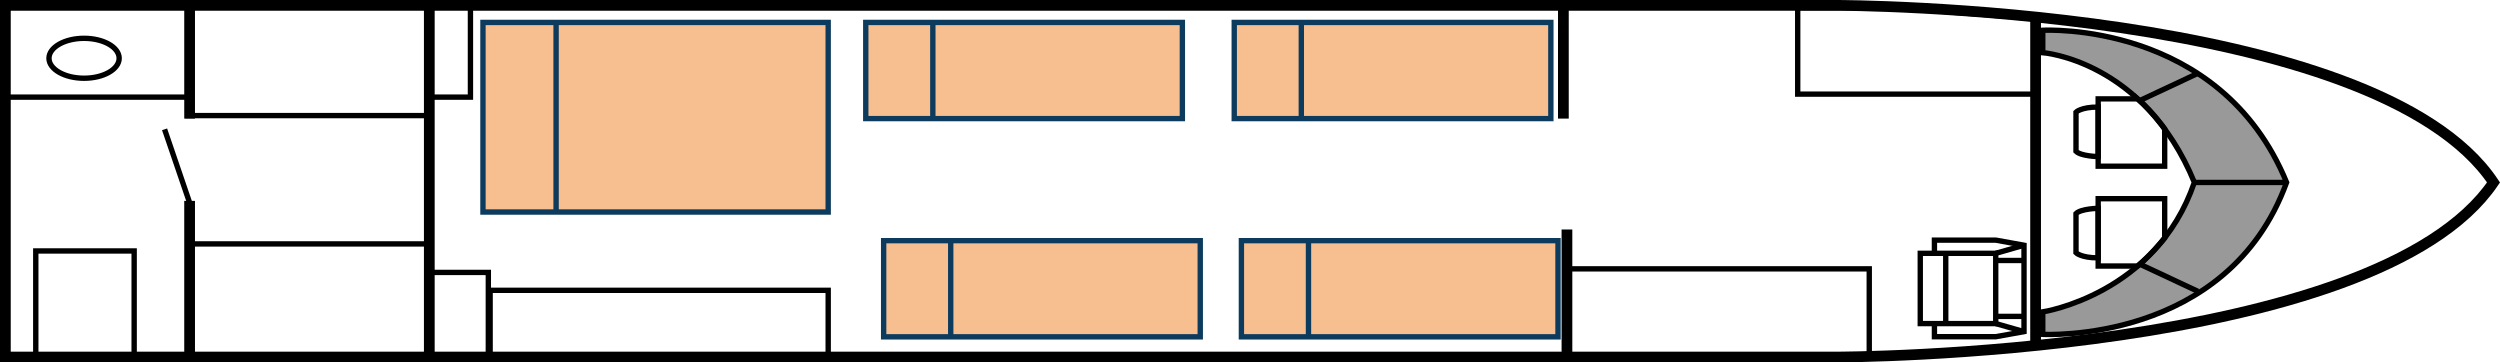
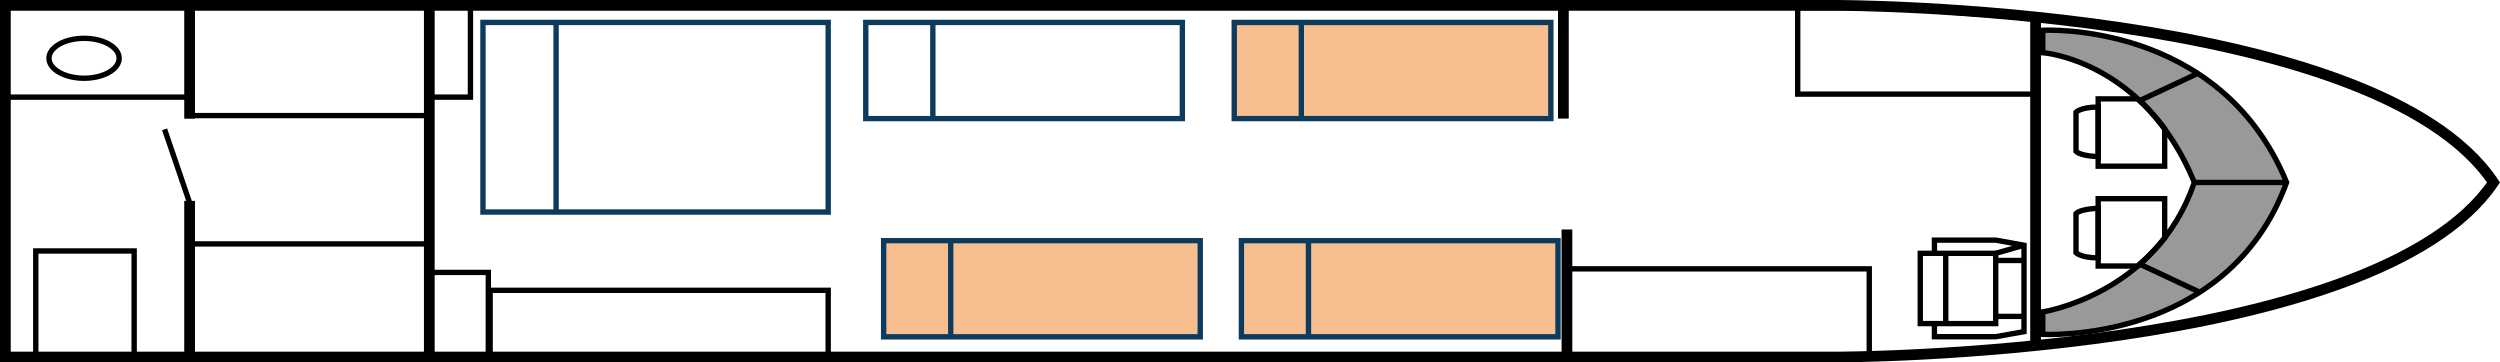
<svg xmlns="http://www.w3.org/2000/svg" id="Layer_2" data-name="Layer 2" viewBox="0 0 698.81 101.3">
  <defs>
    <style>      .cls-1, .cls-2 {        stroke-width: 1.5px;      }      .cls-1, .cls-2, .cls-3 {        fill: none;        stroke-miterlimit: 10;      }      .cls-1, .cls-3 {        stroke: #000;      }      .cls-4 {        opacity: .4;      }      .cls-4, .cls-5 {        stroke-width: 0px;      }      .cls-2 {        stroke: #0c3b5d;      }      .cls-3 {        stroke-width: 3px;      }      .cls-5 {        fill: #f17f22;        opacity: .5;      }    </style>
  </defs>
  <g id="Layer_2-2" data-name="Layer 2">
    <g>
      <g>
        <path class="cls-4" d="m571.34,87.2v6.26s51.63,2.85,68.16-42.47c-18.59-45.32-68.16-42.53-68.16-42.53v6.26s28.31,2.1,42.38,36.26c-10.72,31.37-42.38,36.2-42.38,36.2Z" />
        <g>
          <g>
            <line class="cls-1" x1="597.84" y1="73.7" x2="614.4" y2="81.46" />
            <line class="cls-1" x1="613.38" y1="51" x2="639.16" y2="51" />
            <path class="cls-1" d="m571,87.2v6.26s51.63,2.85,68.16-42.47c-18.59-45.32-68.16-42.53-68.16-42.53v6.26s28.31,2.1,42.38,36.26c-10.72,31.37-42.38,36.2-42.38,36.2Z" />
            <line class="cls-1" x1="597.84" y1="28.24" x2="614.4" y2="20.48" />
          </g>
          <g>
            <path class="cls-1" d="m597.51,74.36h-11.02v-18.82h18.59v11s-3.44,4.34-7.57,7.82Z" />
            <path class="cls-1" d="m586.49,58.23s-4.82.09-6.2,1.48v10.93s1.38,1.44,6.2,1.44v-13.85Z" />
          </g>
          <g>
            <path class="cls-1" d="m597.51,27.64h-11.02v18.82h18.59v-10.46s-3.44-4.88-7.57-8.37Z" />
            <path class="cls-1" d="m586.49,43.77s-4.82-.09-6.2-1.48v-10.93s1.38-1.44,6.2-1.44v13.85Z" />
          </g>
        </g>
      </g>
      <line class="cls-3" x1="53" y1="33.15" x2="53" y2="1.85" />
      <line class="cls-3" x1="53" y1="100.15" x2="53" y2="56.15" />
      <line class="cls-1" x1="53" y1="56.65" x2="46" y2="36.15" />
      <line class="cls-3" x1="120" y1="100.15" x2="120" y2="1.15" />
      <line class="cls-3" x1="437" y1="33.15" x2="437" y2="1.15" />
      <line class="cls-3" x1="438" y1="99.15" x2="438" y2="64.15" />
      <line class="cls-3" x1="569" y1="96.99" x2="569" y2="5.15" />
      <path class="cls-3" d="m434,1.5H1.5v98.3h512s150.5-.15,183.5-48.8C664,1.65,513.5,1.5,513.5,1.5h-79.5Z" />
      <ellipse class="cls-1" cx="23.5" cy="16.29" rx="9.81" ry="5.58" />
      <rect class="cls-1" x="1" y="1.9" width="52.5" height="25.25" />
      <rect class="cls-1" x="10" y="70.15" width="27.5" height="30" />
      <rect class="cls-1" x="120.5" y="76.15" width="16" height="24" />
      <rect class="cls-1" x="120.5" y="1.15" width="11" height="26" />
      <rect class="cls-1" x="52.5" y="68.18" width="68" height="31.13" />
      <rect class="cls-1" x="52.5" y="1.18" width="68" height="31.13" />
      <rect class="cls-1" x="137" y="81.15" width="94.5" height="19" />
      <rect class="cls-1" x="438.5" y="75.15" width="84" height="24.16" />
      <polygon class="cls-1" points="569.5 26.31 502.5 26.31 502.5 2.15 529.12 2.15 568.5 5.15 569.5 26.31" />
      <g>
-         <rect class="cls-5" x="242" y="6.27" width="88.5" height="26.88" />
        <rect class="cls-2" x="272.81" y="-24.54" width="26.88" height="88.5" transform="translate(305.96 -266.54) rotate(90)" />
        <line class="cls-2" x1="260.75" y1="6.27" x2="260.75" y2="33.15" />
      </g>
      <g>
        <rect class="cls-5" x="345" y="6.27" width="88.5" height="26.88" />
        <rect class="cls-2" x="375.81" y="-24.54" width="26.88" height="88.5" transform="translate(408.96 -369.54) rotate(90)" />
        <line class="cls-2" x1="363.75" y1="6.27" x2="363.75" y2="33.15" />
      </g>
      <g>
        <rect class="cls-5" x="247" y="67.27" width="88.5" height="26.88" />
        <rect class="cls-2" x="277.81" y="36.46" width="26.88" height="88.5" transform="translate(371.96 -210.54) rotate(90)" />
        <line class="cls-2" x1="265.75" y1="67.27" x2="265.75" y2="94.15" />
      </g>
      <g>
        <rect class="cls-5" x="347" y="67.27" width="88.5" height="26.88" />
        <rect class="cls-2" x="377.81" y="36.46" width="26.88" height="88.5" transform="translate(471.96 -310.54) rotate(90)" />
        <line class="cls-2" x1="365.75" y1="67.27" x2="365.75" y2="94.15" />
      </g>
      <g>
-         <rect class="cls-5" x="135" y="6.27" width="96.5" height="53" />
        <rect class="cls-2" x="156.75" y="-15.48" width="53" height="96.5" transform="translate(216.02 -150.48) rotate(90)" />
        <line class="cls-2" x1="155.44" y1="6.27" x2="155.44" y2="59.27" />
      </g>
      <g>
        <rect class="cls-1" x="536.76" y="70.81" width="21.09" height="19.64" />
        <line class="cls-1" x1="543.88" y1="90.44" x2="543.88" y2="70.81" />
        <g>
          <line class="cls-1" x1="557.85" y1="88.44" x2="565.76" y2="88.44" />
          <line class="cls-1" x1="557.85" y1="72.81" x2="565.76" y2="72.81" />
        </g>
        <polyline class="cls-1" points="540.72 90.44 540.72 94.12 557.85 94.12 565.76 92.7 565.76 68.55 557.85 67.12 557.85 67.12 540.72 67.12 540.72 70.81" />
-         <line class="cls-1" x1="557.85" y1="90.44" x2="565.76" y2="92.7" />
        <line class="cls-1" x1="557.85" y1="70.81" x2="565.76" y2="68.55" />
      </g>
    </g>
  </g>
</svg>